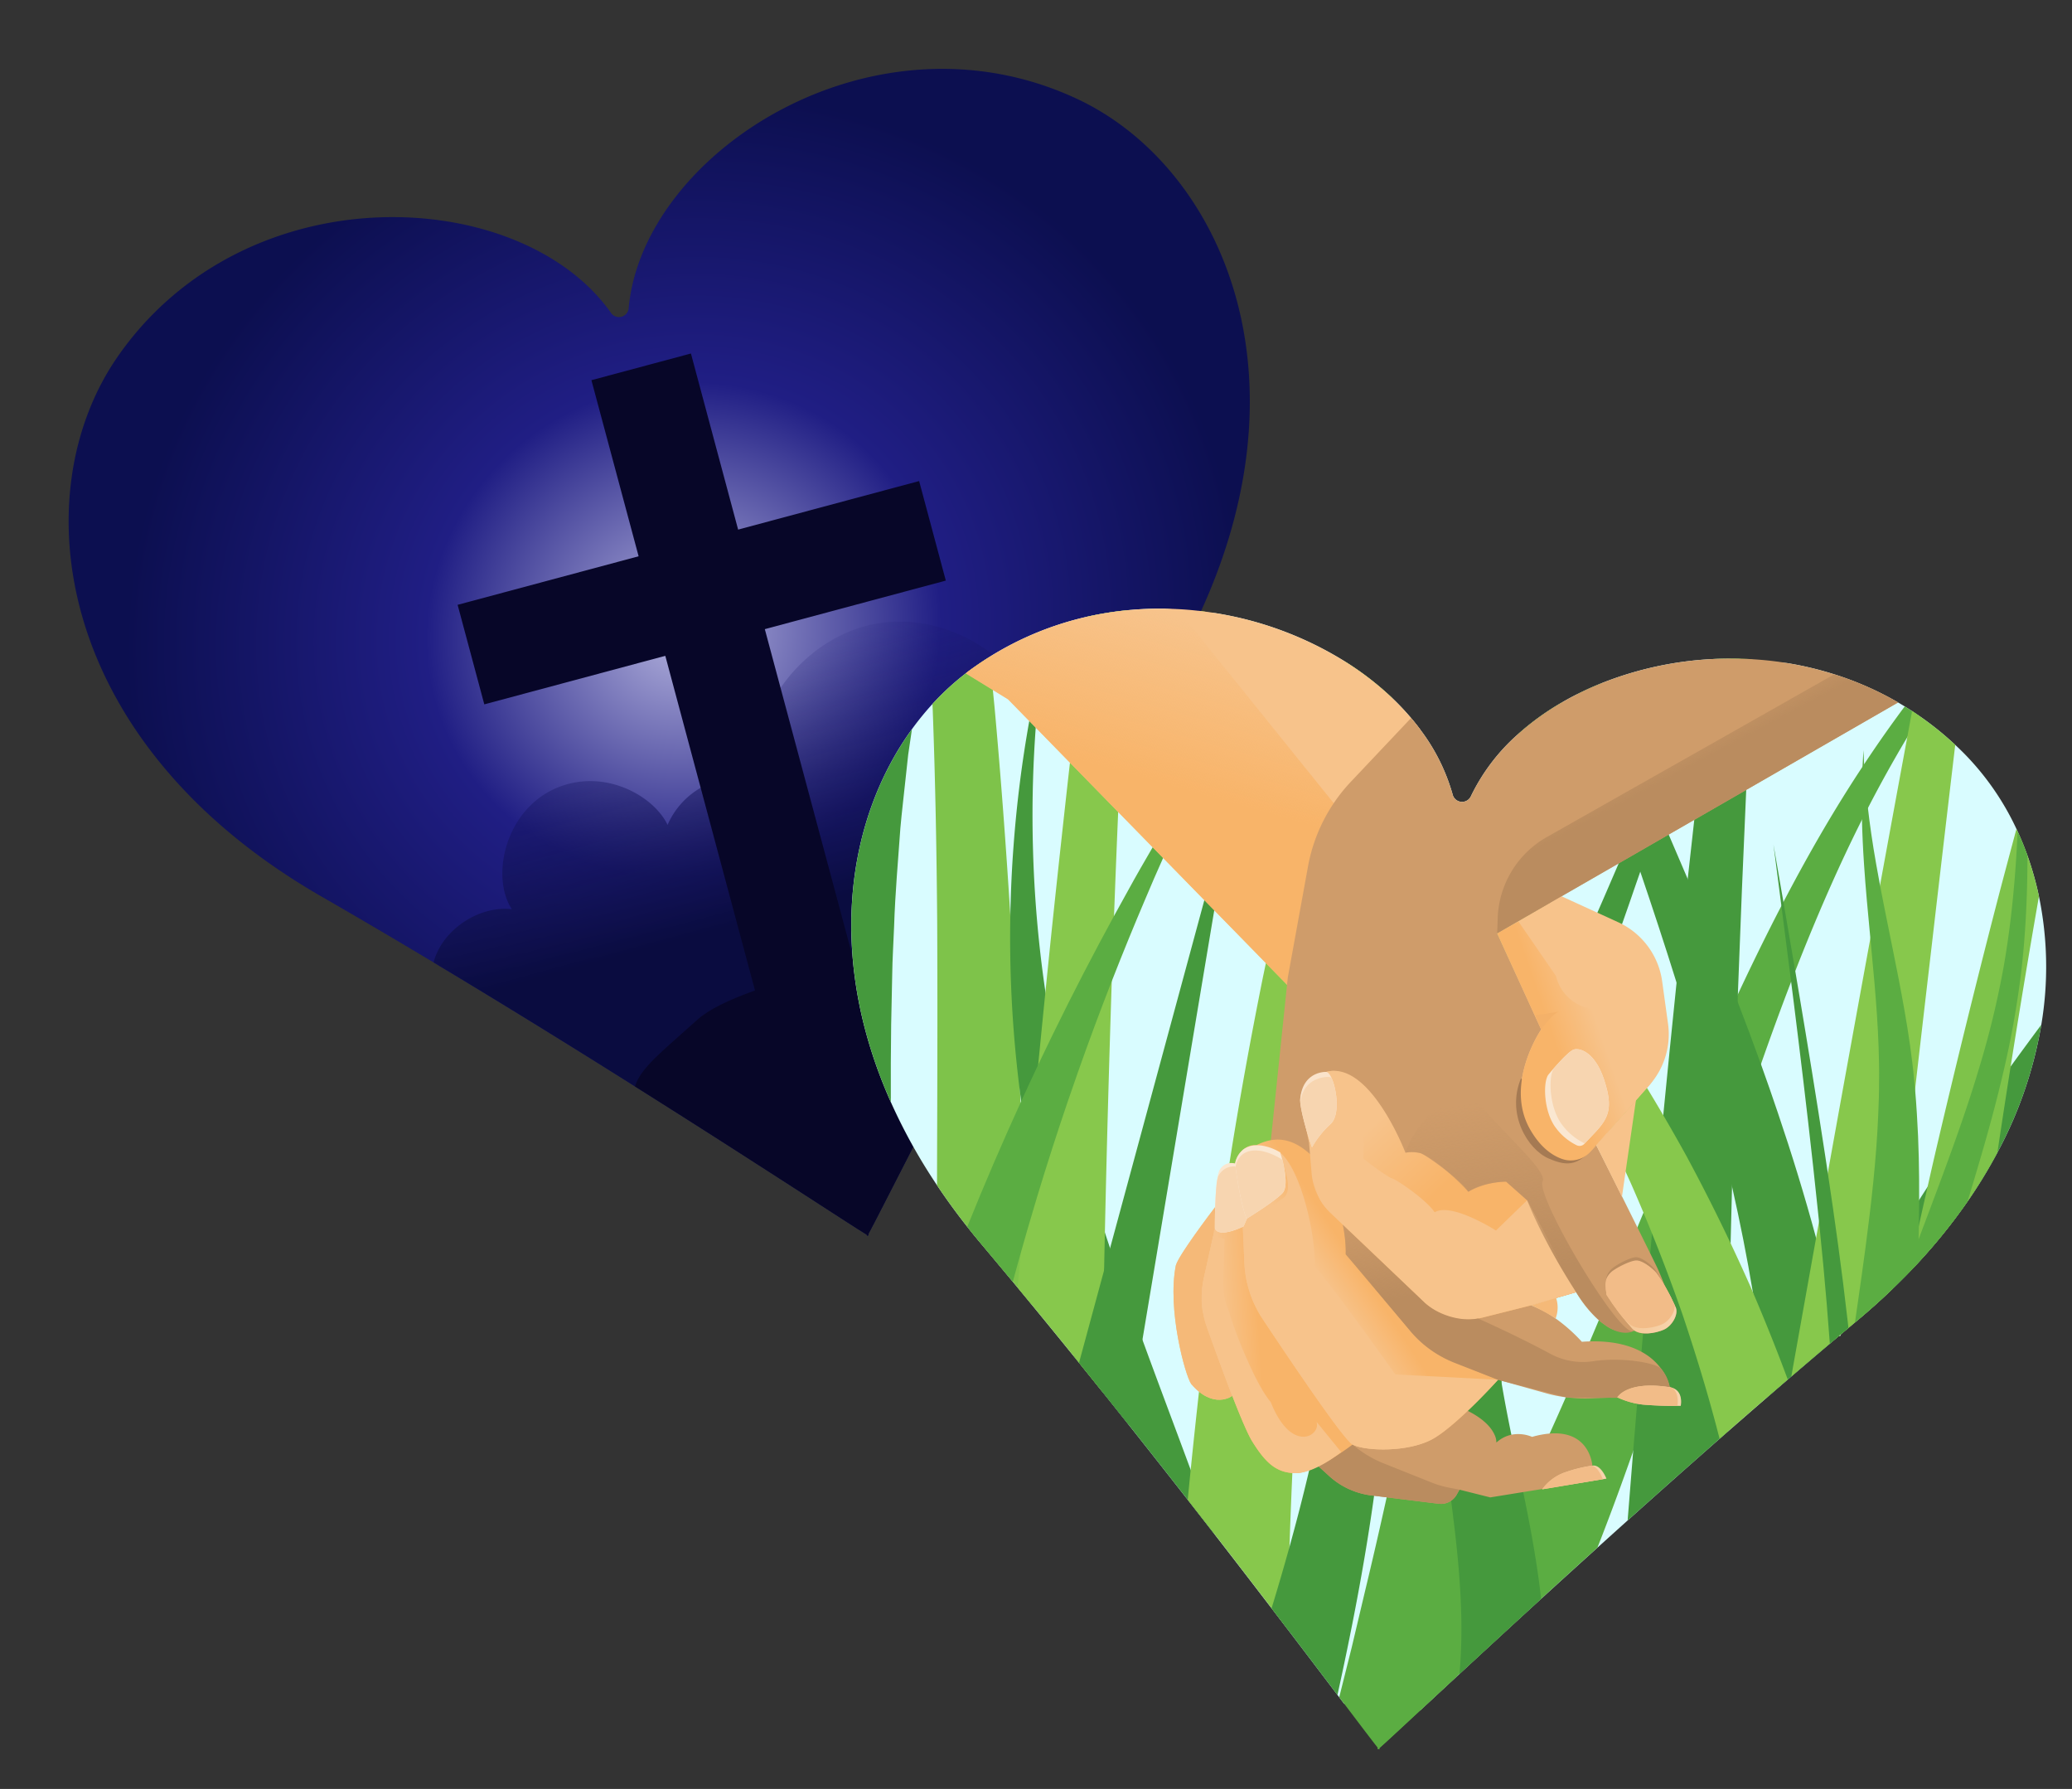
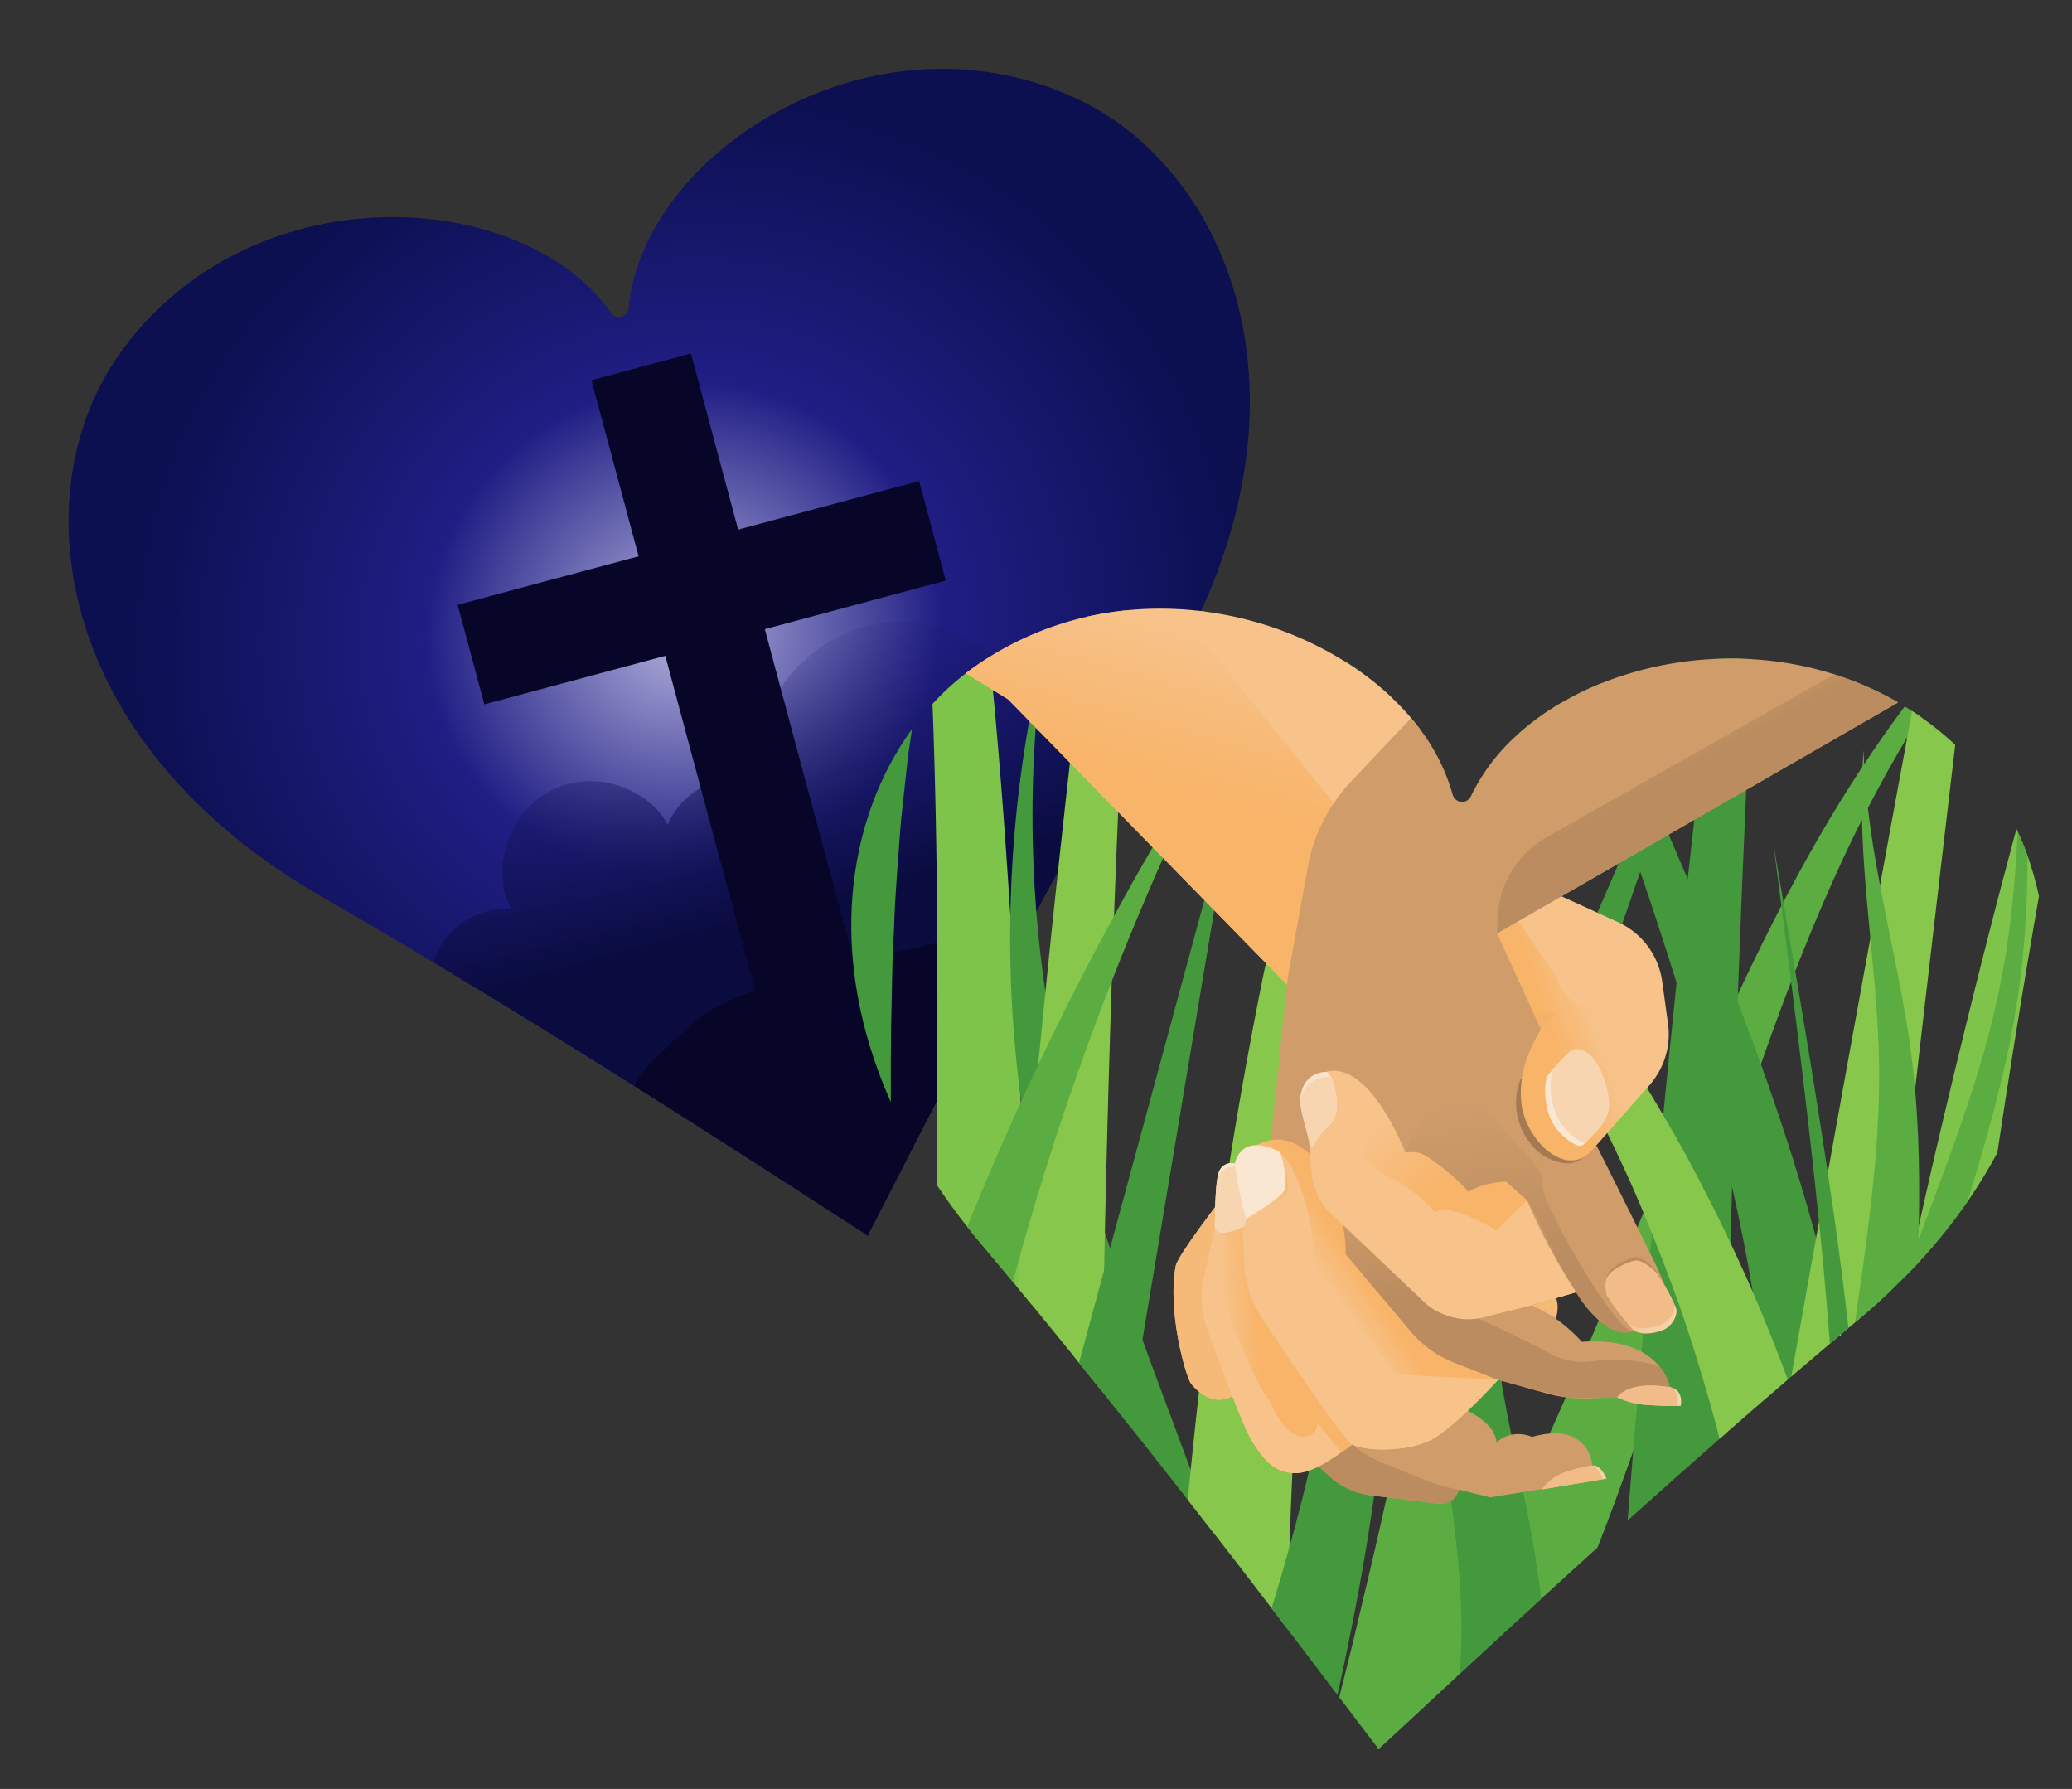
<svg xmlns="http://www.w3.org/2000/svg" xmlns:xlink="http://www.w3.org/1999/xlink" width="596.024" height="514.465" viewBox="0 0 596.024 514.465">
  <rect x="0" y="0" width="596.024" height="514.465" fill="#333333" stroke="none" />
  <defs>
    <linearGradient id="a" y1="0.5" x2="1" y2="0.5" gradientUnits="objectBoundingBox">
      <stop offset="0" stop-color="#f6c28a" />
      <stop offset="1" stop-color="#f6d5af" />
    </linearGradient>
    <radialGradient id="c" cx="0.482" cy="0.468" r="0.448" gradientTransform="translate(0.033) scale(0.935 1)" gradientUnits="objectBoundingBox">
      <stop offset="0" stop-color="#b3b2dd" />
      <stop offset="0.462" stop-color="#201e84" />
      <stop offset="1" stop-color="#0c0f50" />
    </radialGradient>
    <linearGradient id="d" x1="0.5" y1="-0.043" x2="0.5" y2="0.436" gradientUnits="objectBoundingBox">
      <stop offset="0" stop-color="#1c1a74" stop-opacity="0" />
      <stop offset="1" stop-color="#0a0c40" />
    </linearGradient>
    <linearGradient id="e" x1="0.578" y1="0.037" x2="0.486" y2="0.471" gradientUnits="objectBoundingBox">
      <stop offset="0" stop-color="#f8b469" stop-opacity="0" />
      <stop offset="1" stop-color="#f8b469" />
    </linearGradient>
    <linearGradient id="f" x1="0.592" y1="0.346" x2="0.375" y2="0.479" gradientUnits="objectBoundingBox">
      <stop offset="0" stop-color="#f7c38b" />
      <stop offset="1" stop-color="#f8b469" />
    </linearGradient>
    <linearGradient id="g" x1="0.292" y1="0.295" x2="0.402" y2="0.423" gradientUnits="objectBoundingBox">
      <stop offset="0" stop-color="#ba8c5f" stop-opacity="0" />
      <stop offset="1" stop-color="#ba8c5f" />
    </linearGradient>
    <linearGradient id="h" x1="0.153" y1="0.571" x2="0.36" y2="0.512" xlink:href="#f" />
    <linearGradient id="i" x1="0.39" y1="0.512" x2="0.488" y2="0.428" xlink:href="#f" />
    <linearGradient id="j" x1="0.186" y1="0.346" x2="0.456" y2="0.557" xlink:href="#f" />
    <linearGradient id="k" x1="0.17" y1="-0.176" x2="0.408" y2="0.341" xlink:href="#g" />
    <linearGradient id="l" x1="0.375" y1="0.068" x2="0.525" y2="0.744" xlink:href="#g" />
    <clipPath id="m">
      <path d="M4.577,21.96a26.9,26.9,0,0,1,4.808-7.212C12.59,11.061,8.9-.158,6.741,0S-.232,1.765.009,8.9C.73,13.465,4.577,21.96,4.577,21.96Z" fill="#fae3cb" />
    </clipPath>
    <clipPath id="n">
      <path d="M8.8,17.879S2.072,22.046.629,19.161C.149,14.032-.332,5.538.309,3.053A3.825,3.825,0,0,1,4.8.088C7.041.569,9.926,14.513,9.926,14.513Z" fill="#fae7d1" />
    </clipPath>
    <clipPath id="o">
      <path d="M4.648,21.37s7.373-5.449,9.617-8.174-1.6-11.7-1.6-11.7S6.251-1.87,2.084,1.5A6.674,6.674,0,0,0,0,5.823S2.084,15.921,4.648,21.37Z" fill="#fae7d1" />
    </clipPath>
    <clipPath id="p">
      <path d="M.548,8.122S5.477.91,7.28.188s6.251.361,9.5,8.054,2.284,10.7-1.683,15.627l-2.44,3.073a1.907,1.907,0,0,1-2.152.611,16.471,16.471,0,0,1-6.507-4.565C.267,18.78-.774,10.647.548,8.122Z" fill="#fae7d1" />
    </clipPath>
    <clipPath id="q">
      <path d="M8.855,20.676A74.867,74.867,0,0,1,.561,11.54c-1.2-4.688-.24-6.251.722-7.453S6.572,0,8.254,0s4.328,1.8,5.53,3.005a79.005,79.005,0,0,1,6.972,10.458c.962,2.043-.721,5.409-2.885,6.612S11.139,22.6,8.855,20.676Z" fill="#ba8c5f" />
    </clipPath>
    <clipPath id="t">
      <path d="M14.785.1C19,.393,18.392,5.15,18.392,5.15a104.751,104.751,0,0,1-10.939.6A23.622,23.622,0,0,1,0,4.308C.24,3.947,2.645-.741,14.785.1Z" fill="url(#a)" />
    </clipPath>
    <clipPath id="v">
      <path d="M0,8.116,18.152,3.428S16.228-.539,13.824.062a39.921,39.921,0,0,0-7.213,2.4A13.668,13.668,0,0,0,0,8.116Z" fill="url(#a)" />
    </clipPath>
  </defs>
  <g transform="translate(-850.654 -5162.381)">
    <g transform="matrix(0.966, -0.259, 0.259, 0.966, 850.654, 5251.49)">
      <path d="M298.644,186.919q-7.483,7.461-14.969,15.092c-14.817,15.1-29.439,30.44-42.973,44.875-36.108,38.505-64.5,70.572-68.335,74.505v.4c0,.018-.08-.043-.22-.181-.141.137-.217.2-.221.181v-.4c-3.286-3.369-24.592-27.386-53.337-58.409C104.4,247.666,88.4,230.64,71.864,213.549c-8.654-8.936-17.452-17.893-26.215-26.63C-17.748,123.7-7.121,52.451,29.212,21.754,78.742-20.1,153.931,4.153,169.486,46.277a2.8,2.8,0,0,0,5.321,0C190.361,4.153,265.55-20.1,315.08,21.754,351.413,52.451,362.041,123.7,298.644,186.919Z" transform="translate(0 0)" fill="url(#c)" />
      <path d="M168.838,94.587c-36.109,38.505-64.5,70.572-68.335,74.505v.4c0,.018-.08-.043-.221-.181-.141.137-.217.2-.221.181v-.4c-3.286-3.369-24.592-27.386-53.337-58.408C32.541,95.368,16.538,78.342,0,61.251c4.649-8.31,16.729-12.518,25.7-8.961C22.13,41.387,31.6,23.62,47.9,21.853c14.477-1.569,25.7,9.727,27.346,18.624a22.738,22.738,0,0,1,27.531-6.431,42.032,42.032,0,0,1,14.051-23.182c8.885-7.631,20.7-11.922,32.374-10.638,20.879,2.3,38.325,22.09,37.977,43.092a40.252,40.252,0,0,1,24.628,6.395C196.994,64.811,182.372,80.153,168.838,94.587Z" transform="translate(71.863 152.299)" fill="url(#d)" />
      <path d="M122.113,2.268C86,40.773,57.613,72.84,53.778,76.773v.4c0,.018-.08-.043-.221-.181-.141.137-.217.2-.221.181v-.4C50.051,73.4,28.745,49.387,0,18.365c2.917-4.717,9.948-7.588,22.314-13.892C26.2,2.488,32.533,1.3,40.475.652,48.883-.035,59.092-.114,70.106.117,86.745.468,105.224,1.523,122.113,2.268Z" transform="translate(118.589 244.618)" fill="#070628" />
      <g transform="translate(105.165 63.586)">
        <g transform="translate(53.899 0)">
          <rect width="29.633" height="214.932" fill="#070628" />
        </g>
        <g transform="translate(0 52.425)">
          <rect width="137.431" height="29.633" fill="#070628" />
        </g>
      </g>
    </g>
    <g transform="matrix(0.996, 0.087, -0.087, 0.996, 1104.69, 5318.933)">
      <g transform="translate(0 11.145)">
-         <path d="M343.989,97.268A119.386,119.386,0,0,1,334.6,135a140.988,140.988,0,0,1-7.342,14.781A160.928,160.928,0,0,1,314.6,168.639q-1.22,1.572-2.505,3.145-.477.6-.972,1.193-1.567,1.9-3.228,3.788-4.333,4.967-9.258,9.883c-.206.2-.408.408-.615.611-.575.578-1.153,1.153-1.731,1.731q-1.009,1.009-2.021,2.028c-.083.2-.166.4-.246.6-.025-.09-.054-.177-.083-.268q-1.29,1.3-2.588,2.606-5.119,5.157-10.219,10.375l-.94.962q-2.776,2.847-5.545,5.7-5.3,5.466-10.53,10.917c-.662.69-1.323,1.377-1.981,2.068-8.376,8.752-16.541,17.4-24.317,25.709q-4.056,4.338-7.967,8.549C224.671,263.81,219.7,269.189,215,274.3c-8.086,8.8-15.363,16.787-21.534,23.59-.239.264-.477.524-.712.784-3.618,3.987-6.839,7.551-9.6,10.609H161.136q-.748-.83-1.551-1.713c-.184-.206-.369-.412-.56-.622-4.457-4.927-9.894-10.935-16.115-17.76q-2.391-2.624-4.938-5.411c-5.57-6.1-11.661-12.731-18.143-19.733q-4.2-4.538-8.611-9.272c-6.066-6.51-12.4-13.259-18.917-20.138q-4.115-4.343-8.321-8.748-3.644-3.812-7.345-7.656l-1.58-1.645q-6.664-6.908-13.444-13.827-2.218-2.266-4.446-4.522c-.51-.524-1.027-1.045-1.54-1.565q-4.989-5.043-9.977-10.024-2.288-2.283-4.453-4.584-5.216-5.541-9.706-11.144a160.925,160.925,0,0,1-15.316-22.665C-6.281,107.8-3.4,68,12.885,40.848a81.569,81.569,0,0,1,5.252-7.725,75.569,75.569,0,0,1,8.777-9.612c.752-.7,1.518-1.37,2.3-2.028q2.011-1.7,4.074-3.253A90.9,90.9,0,0,1,60.206,4.269a93.583,93.583,0,0,1,11.5-2.9A96.576,96.576,0,0,1,82.268,0H96.958a100.784,100.784,0,0,1,38.259,10.577,85.527,85.527,0,0,1,14.5,9.294,73.59,73.59,0,0,1,5.954,5.292q1.491,1.475,2.87,3.022A56.114,56.114,0,0,1,169.486,46a2.8,2.8,0,0,0,5.318,0,56.6,56.6,0,0,1,11.8-18.757,74.866,74.866,0,0,1,12-10.385q2.017-1.421,4.153-2.733,3.167-1.958,6.565-3.676A100.125,100.125,0,0,1,240.706.7Q243.2.352,245.727.13c.535-.051,1.07-.094,1.609-.13H262.03a95.223,95.223,0,0,1,13.841,2.042,91.774,91.774,0,0,1,19,6.467q1.009.472,2.006.969,1.111.559,2.219,1.142c.8.43,1.6.875,2.393,1.33a90.43,90.43,0,0,1,10.823,7.284q1.4,1.09,2.769,2.248a77.679,77.679,0,0,1,16.881,20.3c.134.231.267.463.4.7q1.838,3.226,3.423,6.673a90.759,90.759,0,0,1,4.313,11.38v0A100.108,100.108,0,0,1,343.989,97.268Z" transform="translate(0 0.235)" fill="#d9fcff" />
        <g transform="translate(0 0)">
          <path d="M127.271,1.142c.8.43,1.6.875,2.393,1.33q-.895,1.757-1.786,3.579-.672,1.35-1.337,2.729c-3.217,6.633-6.413,13.74-9.5,21.262q-.71,1.73-1.41,3.485c-.3.734-.586,1.475-.878,2.216-4.2,10.722-8.151,22.217-11.864,34.229q-1.317,4.262-2.588,8.6c-.311,1.048-.615,2.1-.918,3.159-2.292,7.96-4.479,16.108-6.593,24.378-2.035,7.963-4,16.039-5.917,24.176q-.651,2.744-1.287,5.5-1.242,5.314-2.455,10.653c-.148.644-.293,1.283-.437,1.927-2.277,9.984-4.526,19.994-6.8,29.924q-2.017,8.849-4.078,17.6-1.16,4.9-2.331,9.738a.1.1,0,0,0-.007.033q-1.784,7.342-3.622,14.535-.51,2-1.027,3.98c-2.183,8.408-4.45,16.621-6.8,24.57-5.187,5.581-10.158,10.96-14.853,16.072-8.086,8.8-15.363,16.787-21.534,23.59-.239.264-.477.524-.712.784-3.619,3.987-6.839,7.551-9.6,10.609-5.769,6.38-9.554,10.566-10.79,11.835v.4c-.007.018-.08-.043-.221-.181-.141.137-.217.2-.221.181v-.4c-.032-.033-.065-.069-.1-.1,1.956-3.589,4.045-7.5,6.225-11.73,3.1-6,6.394-12.608,9.774-19.773q2.25-4.766,4.533-9.847,1.128-2.5,2.252-5.072c4.132-9.446,8.292-19.61,12.366-30.383.043-.116.087-.231.134-.351q3.139-8.334,6.2-17.134c.018-.054.036-.1.054-.159q1.843-5.249,3.665-10.638s0,0,0-.007q1.757-5.195,3.5-10.494,1-3.037,2-6.109,1.014-3.129,2.028-6.283c.007-.018.011-.036.018-.058.517-1.612,1.038-3.232,1.551-4.855,2.389-7.475,4.768-15.045,7.161-22.658q.689-2.185,1.381-4.374,1.524-4.842,3.058-9.7c.014-.051.033-.1.047-.148q2.039-6.442,4.11-12.872,3.1-9.619,6.308-19.144c2.5-7.414,5.05-14.756,7.674-21.967.126-.362.26-.723.39-1.084q3.817-10.454,7.837-20.5,1.2-3,2.426-5.954c.159-.387.322-.774.481-1.157,3.879-9.312,7.884-18.251,12.016-26.674q3.584-7.3,7.262-14.076c.13-.25.267-.5.4-.748q4.067-7.477,8.148-14.228Q124.025,1.652,125.052,0,126.163.559,127.271,1.142Z" transform="translate(171.825 9.713)" fill="#5bad42" />
          <path d="M91.184,180.9q-1.29,1.3-2.588,2.606-5.119,5.157-10.219,10.375l-.94.962q-2.776,2.847-5.545,5.7c-1.811-9.789-4.049-19.78-6.648-29.866-2.545-9.861-5.433-19.809-8.614-29.746q-.971-3.053-1.985-6.105-1.6-4.82-3.282-9.623-2.858-8.247-5.932-16.419c-3.149-8.386-6.438-16.7-9.8-24.888C31.312,73.377,26.873,63.054,22.448,53q-1.068-2.418-2.125-4.811h0c-.1-.231-.2-.463-.3-.69q-.775-1.751-1.551-3.488-2.559-5.748-5.1-11.347C8.8,22.578,4.312,12.88,0,3.676Q3.167,1.719,6.565,0c4.851,8.56,9.912,17.579,15.081,26.967q.862,1.562,1.728,3.141,1.7,3.107,3.42,6.265,1.431,2.624,2.87,5.289v0c.155.286.311.575.466.864q3.037,5.623,6.1,11.383c5.654,10.649,11.343,21.642,16.878,32.9.166.343.336.683.5,1.027q4.2,8.556,8.242,17.3,3.107,6.724,6.084,13.545c5.05,11.484,9.778,23.157,14.076,34.876q1.421,3.866,2.773,7.739Q88.209,171.1,91.184,180.9Z" transform="translate(202.761 10.685)" fill="#45993d" />
-           <path d="M41.972,12.739Q45.849,6.275,49.715,0a119.384,119.384,0,0,1-9.384,37.728,140.987,140.987,0,0,1-7.342,14.781A160.919,160.919,0,0,1,20.33,71.371q-1.22,1.572-2.505,3.145c-.318.4-.643.8-.972,1.193q-1.567,1.9-3.228,3.788Q9.292,84.464,4.367,89.38c-.206.2-.408.409-.615.611-.575.578-1.153,1.153-1.731,1.732Q1.012,92.731,0,93.751q.808-1.947,1.641-3.89,1.2-2.8,2.436-5.592,4.712-10.622,9.97-21.1c.221-.448.448-.9.672-1.345q2.147-4.289,4.363-8.535,1.03-1.979,2.082-3.951,2.944-5.552,5.99-11.022c4.117-7.41,8.336-14.694,12.576-21.826Q40.848,14.6,41.972,12.739Z" transform="translate(294.274 97.503)" fill="#45993d" />
          <path d="M43.476,184.53q-2.218-2.266-4.446-4.522c-.51-.524-1.027-1.045-1.54-1.565Q32.5,173.4,27.512,168.419q-2.288-2.283-4.453-4.584-5.216-5.542-9.706-11.145-.716-8.372-1.432-16.925C10.32,116.7,8.643,97.047,6.8,77.112,4.905,57.194,2.765,37.012.264,16.888q-.13-1-.264-2A75.564,75.564,0,0,1,8.777,5.281c.752-.7,1.518-1.37,2.3-2.028Q13.084,1.556,15.146,0q.927,4.679,1.811,9.37.455,2.4.9,4.79c3.578,19.867,6.8,39.778,9.76,59.392v.018c.054.329.1.661.152.99,2.5,16.91,4.866,33.593,7.136,49.827q.174,1.247.347,2.487.428,3.107.86,6.185,1.486,10.7,2.957,21.1.645,4.549,1.29,9.03Q41.921,174.078,43.476,184.53Z" transform="translate(18.137 18.465)" fill="#7ec34a" />
          <path d="M28,18.75v0C26.62,34.71,25.322,51.338,24.147,68.219c-.578,8.285-1.128,16.632-1.641,24.989a140.97,140.97,0,0,1-7.342,14.781A160.929,160.929,0,0,1,2.505,126.852Q1.285,128.424,0,130q.293-2.25.582-4.508.613-4.69,1.236-9.4.748-5.628,1.522-11.271.559-4.126,1.135-8.256c3.864-27.05,8.072-54.027,12.352-79.248Q18.356,8.5,19.863,0c.134.231.268.463.4.7Q22.1,3.924,23.688,7.371A90.735,90.735,0,0,1,28,18.75Z" transform="translate(312.099 42.023)" fill="#7ec34a" />
          <path d="M74.932,248.433q-4.2-4.538-8.611-9.272c-6.066-6.51-12.4-13.259-18.917-20.138q-4.115-4.343-8.321-8.748-3.644-3.812-7.345-7.656l-1.58-1.645c-2.624-7.476-5.223-15.049-7.736-22.687-2.407-7.356-4.71-14.763-6.854-22.166q-1.486-5.135-2.863-10.27c-.112-.427-.224-.849-.333-1.276q-2.033-7.754-3.759-15.439c-.159-.712-.318-1.424-.47-2.133q-1.458-6.675-2.635-13.245A349.577,349.577,0,0,1,.857,76.186v-.018C.365,69.1.1,62.352.033,56.015A349.285,349.285,0,0,1,1.413,19.972c.145-1.652.3-3.217.445-4.681.542-4.88.991-8.7,1.377-11.3C3.593,1.388,3.781,0,3.781,0S3.73,1.4,3.633,4.02c-.126,2.621-.191,6.467-.246,11.354,0,1.945.007,4.059.043,6.329.134,9.109.647,20.706,2.155,33.969a345.29,345.29,0,0,0,7.244,41.542q1.421,5.986,3.12,12.1c.181.64.358,1.28.542,1.923,1.608,5.686,3.412,11.434,5.372,17.21v0q2.19,6.474,4.638,12.992c2.921,7.728,6.073,15.482,9.388,23.211q.933,2.174,1.88,4.341.64,1.464,1.283,2.924c3.34,7.541,6.8,15.067,10.284,22.528,5.744,12.28,11.567,24.378,17.087,36.058l.358.759Q70.95,240.05,74.932,248.433Z" transform="translate(44.897 15.847)" fill="#45993d" />
          <path d="M12.3,14.481c-.076,4.71-.249,9.409-.253,14.12.159,9.438.134,18.848.658,28.293.239,4.721.322,9.424.683,14.148L14.327,85.2q.819,11.1,1.847,22.206C-6.281,66.954-3.4,27.155,12.885,0l-.022.376-.416,7.038Z" transform="translate(0 41.083)" fill="#45993d" />
          <path d="M20.352,1.33A90.465,90.465,0,0,1,31.174,8.614C30.581,27.968,30,47.727,29.439,67.489c-.4,13.66-.785,27.321-1.153,40.848-.383,14.022-.752,27.9-1.1,41.48q-.217,8.242-.423,16.328-4.332,4.967-9.258,9.883c-.206.2-.408.409-.615.611-.575.578-1.153,1.153-1.731,1.731q-1.009,1.008-2.021,2.028c-.083.2-.166.4-.246.6-.025-.09-.054-.177-.083-.268q-1.29,1.3-2.588,2.606Q5.1,188.49,0,193.708c1.164-13,2.379-26.493,3.633-40.316q.217-2.386.43-4.786.645-7.022,1.294-14.148C7.389,112.2,9.511,89.3,11.669,66.4c.007-.076.015-.155.022-.231q.721-7.716,1.442-15.428c1.363-14.481,2.733-28.9,4.1-43.1Q17.592,3.8,17.958,0C18.761.43,19.556.875,20.352,1.33Z" transform="translate(281.138 10.855)" fill="#87c84c" />
          <path d="M26.822,224.521q-3.644-3.812-7.345-7.656L17.9,215.22q-6.664-6.908-13.443-13.827-2.218-2.267-4.446-4.522Q0,193.59,0,190.281c0-1.11,0-2.223,0-3.34q.011-7.879.043-15.923.027-6.062.065-12.2.076-13.046.21-26.349.1-10.46.246-21.013.114-8.681.249-17.387c.289-16.4.64-32.8,1.041-48.945.358-14.34.756-28.474,1.189-42.225A93.58,93.58,0,0,1,14.546,0c.676,18.768,1.471,38.274,2.364,58.054.445,9.915.918,19.9,1.414,29.895q.146,2.906.293,5.816.336,6.463.691,12.923c1.334,24.527,2.794,48.891,4.32,72.213q.347,5.319.7,10.563c.007.087.011.174.018.26C25.174,201.682,26,213.322,26.822,224.521Z" transform="translate(57.159 1.601)" fill="#87c84c" />
          <path d="M26.562,222.135c-.662.691-1.323,1.377-1.981,2.068C16.205,232.954,8.04,241.6.264,249.911q-.087-9.717-.144-20-.038-7.217-.065-14.68v-.051Q.033,209.714.022,204.13c0-.962,0-1.923-.007-2.888Q.009,198.183,0,195.089c0-1.225,0-2.458,0-3.691q.011-9.185.047-18.595.011-2.868.022-5.755.038-7.656.1-15.424.065-9.3.163-18.732c.127-12.493.289-25.1.488-37.7l.011-.618c.177-10.013.376-20.026.6-29.978q.184-8.594.4-17.109v0q.255-10.329.542-20.5.157-5.824.329-11.571.1-3.161.191-6.3Q3.013,5,3.145.936,5.639.584,8.166.361C8.7.311,9.236.268,9.775.231,10.136.2,10.5.177,10.862.159Q12.679.04,14.506,0c0,.076,0,.152.007.231q.065,1.822.134,3.658c.015.5.033.99.054,1.489q.228,6.344.484,12.789.369,9.625.784,19.437v0c.788,18.819,1.677,38.05,2.646,57.273.025.51.054,1.016.08,1.525.036.7.076,1.406.112,2.111.734,13.9,1.515,27.776,2.324,41.48q.347,5.829.7,11.607.5,8.2,1.012,16.288.727,11.5,1.482,22.687C25.076,201.386,25.821,211.934,26.562,222.135Z" transform="translate(237.561 0.004)" fill="#45993d" />
          <path d="M40.963,87.681v1.684c0,.192,0,.38,0,.571,0,1.2,0,2.408,0,3.611v1.16q-.022,8.632-.1,17.243v0q-.043,4.869-.1,9.717c-.007.618-.018,1.236-.025,1.854v0c-.014,1.157-.033,2.31-.047,3.463v0c-.022,1.356-.043,2.718-.069,4.07v0q-.092,5.9-.217,11.752-.022,1-.043,2c-.228,10.411-.517,20.684-.867,30.751q-.092,2.814-.2,5.6-.016.374-.033.748-.3,7.087-.622,14.011v.022c-.007.123-.011.249-.018.372q-.358,7.694-.737,15.164-.466,9.169-.98,17.937c-.578,9.89-1.2,19.361-1.869,28.308q-.19,2.516-.383,4.981-.461,6.1-.893,11.839-.2,2.679-.4,5.278c-.058.665-.116,1.327-.177,1.985-3.618,3.987-6.839,7.551-9.6,10.609-5.769,6.38-9.554,10.566-10.79,11.835v.4c-.007.018-.08-.043-.22-.181-.141.137-.217.2-.221.181v-.4c-.032-.033-.065-.069-.1-.1-1.33-1.381-5.068-5.513-10.689-11.73Q.8,291.6,0,290.712q1.1-6.854,2.321-14.517c.781-5.321,1.6-10.917,2.455-16.755,1.29-8.567,2.563-17.669,3.821-27.212q.575-4.338,1.142-8.8.342-2.673.68-5.39,1.312-10.438,2.6-21.422.586-4.961,1.168-10.017v-.018q.412-3.579.821-7.2.179-1.665.358-3.333v-.014q1.442-13.545,2.765-27.581.477-5.081.943-10.208c0-.015,0-.033,0-.051q1.014-11.219,1.941-22.618c.766-9.446,1.489-18.956,2.155-28.474q.629-9.69,1.186-19.365.434-7.45.817-14.864c.748-14.369,1.366-28.6,1.847-42.492A74.869,74.869,0,0,1,39.022,0c.488,12.218.889,24.751,1.2,37.468q.244,10.031.416,20.192v.076q.092,5.7.166,11.426.033,2.765.058,5.542Q40.933,81.184,40.963,87.681Z" transform="translate(159.585 17.095)" fill="#5bad42" />
          <path d="M24,0A85.528,85.528,0,0,1,38.5,9.294q-1.231,7.846-2.317,15.732v0c-.036.242-.072.484-.1.73q-.526,3.774-1.008,7.551-.26,2-.506,3.987-.743,6.371-1.4,12.742v0q-.26,2.538-.513,5.075v.007c-1.294,13.154-2.332,26.283-3.127,39.29q-.65,12.021-1.081,23.865-.412,11.262-.607,22.3v0q-.027,1.35-.047,2.7c-.018,1.077-.033,2.147-.047,3.221v0c-.011.893-.018,1.779-.029,2.668v0c0,.26,0,.517-.007.774q-.049,5.124-.047,10.186v0q-.022,12.867.184,25.25v0q.157,9.733.416,19.1v0q.141,4.886.3,9.659v0q.141,4.332.3,8.571.217,5.677.456,11.166.32,7.537.68,14.7.173,3.351.347,6.615c.445,8.245.9,16.064,1.356,23.4q-2.391-2.624-4.938-5.411c-5.57-6.1-11.661-12.731-18.143-19.733Q4.408,248.93,0,244.2q.038-4.262.1-8.654.146-10.937.43-22.607.233-9.207.571-18.815s0,0,0,0c.007-.163.011-.322.018-.484q.45-12.433,1.124-25.445.239-4.6.513-9.254v0q.293-4.929.622-9.915c.051-.73.1-1.464.148-2.2,1.215-17.648,2.888-35.827,4.949-54.241q.244-2.061.5-4.125c2.187-17.832,4.84-35.855,7.981-53.792.076-.416.152-.831.231-1.247q1.29-7.006,2.689-13.982.526-2.613,1.066-5.22Q22.414,7.08,24,0Z" transform="translate(111.219 10.812)" fill="#87c84c" />
          <path d="M188.134,205.525q-2.776,2.847-5.545,5.7-5.3,5.466-10.53,10.917c-.662.691-1.323,1.377-1.981,2.068-4.023-11.5-8.708-23.182-13.841-34.919-.191-.427-.383-.853-.582-1.28q-4.761-10.508-10.089-20.955-1.458-2.868-2.961-5.726-2.142-4.078-4.363-8.13-.895-1.589-1.8-3.177-3.058-5.368-6.246-10.66a.385.385,0,0,0-.029-.051q-6.322-10.508-13.082-20.615l-.213-.311q-3.269-4.772-6.6-9.442l-.553-.77c-.293-.409-.586-.817-.882-1.225-.116-.163-.231-.322-.347-.484v0q-5.146-7.109-10.422-13.888l0,0c-.069-.09-.137-.177-.206-.264q-2.066-2.646-4.157-5.231-.906-1.122-1.818-2.234c-7.132-8.715-14.383-16.9-21.555-24.491-.242-.257-.481-.51-.723-.763q-5.52-5.818-10.949-11.159-2.229-2.2-4.425-4.3-1.561-1.5-3.109-2.957-2.749-2.586-5.444-5.039-3.373-3.052-6.64-5.885C26.46,19.314,15.291,10.8,6.908,4.869,4.493,3.076,2.284,1.547.351.235.231.155.116.076,0,0,.607.011,1.215.029,1.822.058c.1.061.2.119.307.177,1.71.98,3.593,2.093,5.621,3.358C16.187,8.6,27.357,15.739,40.1,25.022q4.452,3.248,9.142,6.836,2.814,2.174,5.7,4.479c.1.076.2.155.293.235q3.02,2.413,6.105,4.974Q67.332,46.5,73.511,51.981a.291.291,0,0,1,.061.054c6.3,5.589,12.71,11.575,19.123,17.937.571.564,1.142,1.135,1.713,1.706q3.693,3.7,7.374,7.562a.084.084,0,0,1,.026.025c.123.123.242.249.361.376q3.091,3.248,6.156,6.615,3.6,3.947,7.165,8.047,3.551,4.077,7.056,8.274c.463.546.918,1.092,1.374,1.641q2.424,2.917,4.829,5.889,5.965,7.521,11.726,15.37,2.7,3.676,5.35,7.418,2.017,2.841,3.994,5.711,1.827,2.646,3.626,5.325,4.614,7.006,9,14.152,3,4.886,5.889,9.814,3.5,5.981,6.825,12.008c.26.484.521.965.777,1.45C180.246,189.41,184.335,197.486,188.134,205.525Z" transform="translate(92.064 0)" fill="#87c84c" />
          <path d="M60.382,0c-.112.293-1.97,5.126-5.158,13.393-1.565,4.287-3.467,9.5-5.646,15.475-.835,2.458-1.735,5.032-2.668,7.728-1.352,3.911-2.772,8.072-4.171,12.486-2.426,7.432-4.945,15.515-7.468,24.1s-5.035,17.648-7.457,27.072q-1.139,4.419-2.248,8.936v0c-2.209,9-4.323,18.273-6.293,27.668q-1.014,4.82-1.97,9.68-.683,3.438-1.334,6.894-.6,3.14-1.164,6.29c-.127.69-.25,1.384-.372,2.075q-4.989-5.043-9.977-10.024Q2.165,149.49,0,147.189c3.835-12.6,7.945-25.018,12.193-36.962.04-.119.083-.235.123-.354q1.968-5.531,3.969-10.91c.26-.7.524-1.4.784-2.1q1.285-3.443,2.581-6.81c4.934-12.836,9.919-24.834,14.637-35.613q1.654-3.785,3.261-7.36c2.075-4.739,4.154-9.167,6.095-13.288,1.008-2.147,1.981-4.208,2.9-6.185,2.812-5.726,5.263-10.718,7.284-14.828C57.874,4.891,60.238.278,60.382,0Z" transform="translate(41.196 35.111)" fill="#5bad42" />
          <path d="M28.46,145.595q-1.22,1.572-2.505,3.145-.477.6-.972,1.193-1.567,1.9-3.228,3.788-4.332,4.967-9.258,9.883c-.206.2-.408.408-.615.611q.163-2.809.325-5.722c.293-5.2.586-10.631.835-16.216.528-12.243.911-25.253.311-38.173-.141-3.232-.307-6.463-.6-9.666-.206-3.217-.611-6.387-.961-9.55C11.022,78.554,10,72.3,8.947,66.238c-.752-4.269-1.518-8.444-2.263-12.493C5.318,46.3,4.027,39.282,3.051,32.92,2.31,28.2,1.739,23.851,1.309,19.961.842,15.746.539,12.07.358,9.07.253,7.432.181,6,.134,4.775.1,3.843.076,3.036.065,2.368.022.824,0,0,0,0S.109.817.315,2.35C.376,2.838.448,3.4.539,4.027c.184,1.345.437,3,.77,4.934.365,2.176.832,4.7,1.41,7.515C3.651,21.02,4.88,26.334,6.456,32.2q.781,2.966,1.67,6.113c2.256,8.01,4.96,16.874,7.681,26.341,1.7,5.983,3.409,12.193,4.9,18.631.712,3.235,1.478,6.5,2.046,9.8q.277,1.41.528,2.827c.423,2.364.792,4.735,1.149,7.11,1.258,8.216,2.122,16.458,2.783,24.49q.309,3.692.56,7.32.136,2.006.268,3.991.108,1.67.213,3.318Q28.357,143.883,28.46,145.595Z" transform="translate(286.144 23.28)" fill="#5bad42" />
          <path d="M25.814,38.964a262.775,262.775,0,0,1-2.737,30.943c-.065.455-.13.911-.2,1.366-1.728,11.788-4.161,23.854-6.742,36.018A160.938,160.938,0,0,1,3.477,126.154q-1.22,1.572-2.5,3.145Q.5,129.9,0,130.492q.77-2.858,1.554-5.7.754-2.711,1.5-5.408C5.527,110.516,8.014,101.747,10.3,93.1c2.191-8.26,4.2-16.4,5.838-24.407a255.98,255.98,0,0,0,4.519-30.01c.817-9.626,1-18.8.9-27.285-.054-3.958-.17-7.765-.322-11.4q1.838,3.226,3.423,6.673.2,2.25.372,4.573C25.658,19.788,26.045,29.092,25.814,38.964Z" transform="translate(311.126 42.72)" fill="#5bad42" />
          <path d="M33.593,136.652q-1.009,1.008-2.021,2.028c-.083.2-.166.4-.246.6-.025-.09-.054-.177-.083-.267q-1.29,1.3-2.588,2.606c-1.2-7.486-2.483-14.9-3.814-22.2q-1.15-6.328-2.342-12.525-1.524-7.96-3.062-15.645C16.035,74.176,12.7,58.383,9.8,44.882Q9.135,41.8,8.5,38.874c-1.793-8.293-3.38-15.555-4.685-21.487-.4-1.815-.766-3.51-1.11-5.068C1.037,4.717.058.268,0,0,.076.282,1.2,4.544,3.131,11.813q.542,2.05,1.168,4.417C5.722,21.628,7.457,28.2,9.42,35.715q.922,3.546,1.916,7.367C14.7,56.062,18.588,71.27,22.6,87.793q.6,2.451,1.2,4.945c3.2,13.317,6.456,27.447,9.42,42.051Q33.408,135.717,33.593,136.652Z" transform="translate(262.702 52.574)" fill="#45993d" />
          <path d="M17.944,46.993q-.054,1.35-.116,2.726c0,.925,0,1.854,0,2.794q.006,2.814.015,5.733c.184,3.9.228,7.913.582,12.052.347,5.563.9,11.329,1.562,17.257q.477,4.327,1.008,8.762.564,4.69,1.175,9.507c1.088,8.665,2.23,17.615,3.13,26.746.343,3.492.654,7.009.911,10.548,0,.022,0,.043,0,.069q.385,5.3.6,10.66.13,2.863.221,5.726c.26,8.358.253,16.686.047,24.888-.029,1.142-.061,2.277-.1,3.412q-.163,5.048-.416,10.02c-1.081,21.125-3.311,41.032-5.513,58-4.457-4.927-9.894-10.935-16.115-17.76Q2.547,235.506,0,232.719c1.225-5.787,2.436-11.8,3.582-17.984,1.348-7.266,2.613-14.77,3.723-22.426.007-.04.014-.08.018-.119.181-1.233.354-2.465.524-3.705q.645-4.706,1.2-9.482.309-2.614.582-5.238.526-4.989.929-10.024.4-4.972.672-9.966.363-5.851.488-11.727c.137-5.7.13-11.4.054-17.08v-.1q-.022-1.578-.047-3.156c-.145-8.347-.408-16.621-.568-24.707-.1-5.137-.166-10.194-.152-15.139q0-1.491.018-2.968A246.494,246.494,0,0,1,13.1,46.577a134.911,134.911,0,0,1,8.99-34.485c.6-1.366,1.1-2.653,1.6-3.8.224-.506.452-.987.694-1.435.77-1.475,1.424-2.729,1.952-3.745.567-1.088.994-1.9,1.265-2.422L27.961,0s-.1.249-.3.741c-.221.549-.56,1.4-1.009,2.516-.423,1.059-.947,2.364-1.562,3.9-.246.589-.463,1.222-.68,1.9-.336,1.077-.665,2.259-1.07,3.5A132.283,132.283,0,0,0,17.944,46.993Z" transform="translate(137.972 51.295)" fill="#45993d" />
          <path d="M30.227,0s-1.081,13.733-2.794,35.458C25.051,65.689,21.45,111.4,17.85,157.115c-.083,1.074-.17,2.147-.253,3.221-.647,8.235-1.291,16.455-1.93,24.574q-4.116-4.343-8.321-8.748Q3.7,172.35,0,168.505q1.2-6.675,2.4-13.382,1.236-6.886,2.469-13.758.58-3.248,1.16-6.481C13.064,95.688,19.78,58.246,24.342,32.8,27.961,12.63,30.227,0,30.227,0Z" transform="translate(76.636 49.961)" fill="#45993d" />
          <path d="M86.2,14.268c-.173-.148-.882-.752-2.079-1.778-1.793-1.529-4.681-4-8.513-7.269q-1.2-1.036-2.534-2.169l-1.54-1.309c-.26-.224-.524-.448-.792-.676-.152-.246-.213.137-.311.257l-.275.517Q69.064,3.9,67.873,6.145c-.817,1.46-1.5,3.047-2.252,4.638-.669,1.453-1.384,2.9-2.021,4.468-.065.159-.13.325-.2.488-.712,1.75-1.439,3.438-2.169,5.325q-1.1,2.966-2.248,6.094c-.383,1.113-.763,2.245-1.15,3.394v0c-1.059,3.188-2.111,6.5-3.12,9.952Q53.8,43.637,52.9,46.9q-1.2,4.37-2.389,8.961-.976,3.763-1.956,7.663-.949,3.747-1.912,7.613-.976,3.888-2.006,7.88c-1.956,7.577-4.1,15.417-6.68,23.4-.166.524-.336,1.052-.513,1.58s-.347,1.07-.528,1.6c-1.388,4.175-2.95,8.419-4.634,12.619q-.792,2-1.634,3.976c-.177.434-.361.864-.546,1.294-1.088,2.559-2.2,5.108-3.286,7.645-1.077,2.5-2.133,4.985-3.134,7.468-.163.4-.322.8-.481,1.2s-.318.813-.477,1.218l-.466,1.225c-.43,1.146-.853,2.292-1.258,3.438a87.055,87.055,0,0,0-3,10.125c-.206.911-.387,1.829-.546,2.747L16.672,163a14.914,14.914,0,0,0-.286,2.241L16.2,167.5c-.054.8-.137,1.587-.21,2.379-.062.708-.116,1.421-.123,2.14l-.018,4.558a111.433,111.433,0,0,0,1.573,17.658c.166,1.019.343,2.042.531,3.062.954,5.2,2.165,10.393,3.481,15.547,0,.007,0,.015,0,.022.025.1.051.2.076.3.007.033.018.065.025.1,1.287,4.963,2.7,9.908,4.161,14.835,1.565,5.289,3.185,10.563,4.753,15.84.029.1.058.2.087.3q.759,2.543,1.5,5.093c2.418,8.325,4.616,16.7,6.311,25.051-8.086,8.8-15.363,16.787-21.534,23.59,0-2.129-.036-4.291-.137-6.478q-.076-1.757-.2-3.532-.271-4.029-.774-8.217c-.943-8.025-2.465-16.458-4.327-25.239q-.623-2.971-1.287-5.993-.4-1.827-.81-3.669c-1.132-5.093-2.3-10.291-3.427-15.605v0c-.839-3.976-1.652-8.014-2.393-12.117q-.336-1.892-.654-3.8-.564-3.367-1.056-6.792c0-.018,0-.04-.007-.058-.571-4.023-1.041-8.1-1.345-12.222a.433.433,0,0,1-.007-.069,124.637,124.637,0,0,1-.112-18.045L.7,170.855c.155-1.753.52-3.5.774-5.249l.036-.231.387-2.382a20.179,20.179,0,0,1,.528-2.6l1.027-4.074.036-.13v0l.235-.936a105.745,105.745,0,0,1,7.118-18.725c.083-.184.17-.365.257-.549,2.877-6.03,5.957-11.7,8.82-17.261q2.071-3.991,3.929-7.942a.109.109,0,0,0,.014-.029.377.377,0,0,0,.025-.054c.018-.04.036-.076.054-.116.4-.857.8-1.71,1.182-2.567q.369-.808.727-1.616v0q.944-2.126,1.84-4.269.624-1.486,1.225-2.971,1.025-2.505,1.984-5.007C33.2,88.162,35.3,82.2,37.273,76.356Q38.515,72.7,39.7,69.112q1.247-3.763,2.465-7.432,1.2-3.627,2.4-7.15c1.63-4.8,3.253-9.453,4.909-13.9.206-.56.416-1.121.625-1.674.531-1.421,1.073-2.816,1.612-4.193h0v0c1.233-3.116,2.483-6.116,3.716-9q1.4-3.091,2.74-6.015c.962-2,2.021-4.03,2.964-5.917.821-1.721,1.775-3.326,2.653-4.876.1-.177.2-.351.3-.524.983-1.7,1.854-3.354,2.845-4.844Q68.039,1.836,69.07.2c.535-.051,1.07-.094,1.609-.13C71.039.043,71.4.018,71.766,0c.025.022.051.047.076.072.365.358.723.708,1.074,1.056l2.635,2.6c3.98,3.94,6.948,6.875,8.733,8.643C85.383,13.458,86.034,14.105,86.2,14.268Z" transform="translate(176.657 0.163)" fill="#45993d" />
        </g>
      </g>
      <g transform="translate(26.914 0)">
        <path d="M128.757,25.434q1.491,1.475,2.87,3.022L126.49,41.582,123.8,48.461,118.516,61.98l-1.562,3.987v.007l-15.71,40.164-1.359-1.164v0l-6.6-5.672L77.155,85.455,74.064,82.8,61.192,71.744l-3.268-2.805L47.155,59.692,32.1,46.765,21.414,37.587,19.4,35.856l-6.626-5.69-4.591-2.3L0,23.782c.752-.7,1.518-1.37,2.3-2.028q2.012-1.7,4.074-3.253A90.9,90.9,0,0,1,33.293,4.541a93.635,93.635,0,0,1,11.5-2.9A96.606,96.606,0,0,1,55.354.271Q57.2.136,59.041.069,62.1-.05,65.15.037c.607.011,1.215.029,1.822.058,1.027.04,2.05.1,3.073.177A100.784,100.784,0,0,1,108.3,10.848a85.529,85.529,0,0,1,14.5,9.294A73.577,73.577,0,0,1,128.757,25.434Z" transform="translate(0 11.108)" fill="#f7c38b" />
        <path d="M118.516,61.911,116.954,65.9v.007l-15.71,40.164-1.359-1.164v0l-6.6-5.672L77.155,85.386l-3.091-2.657L61.192,71.675,57.924,68.87,47.155,59.623,32.1,46.7,21.414,37.518,19.4,35.787,12.771,30.1,8.18,27.8,0,23.713c.752-.7,1.518-1.37,2.3-2.028q2.012-1.7,4.074-3.253A90.9,90.9,0,0,1,33.293,4.472a93.576,93.576,0,0,1,11.5-2.9A96.59,96.59,0,0,1,55.354.2Q57.2.067,59.041,0l.2.2,42.257,43.989,7.223,7.519,8.752,9.109v0Z" transform="translate(0 11.177)" fill="url(#e)" />
        <path d="M.441.766,0,0" transform="translate(169.912 0)" fill="#cf9c6a" />
        <path d="M68.479,79.3,60.346,84.98l.455.8c.683,1.175,2.079,3.6,3.929,6.821l0,0c2.422,4.208,5.621,9.767,9.019,15.656l.011.018c.459.8.918,1.6,1.384,2.4.018.033.036.065.054.094.09.159.184.315.275.474,0,0,0,0,0,0,2.155,3.734,4.345,7.533,6.431,11.145,6.427,11.126,11.857,20.478,12.1,20.767l.014.022a.2.2,0,0,1,.022.029c.5.7,4.385,7.024,8.665,14.015l5.191,8.509c1.634,2.686,3.138,5.158,4.32,7.107,1.3,2.151,2.209,3.658,2.462,4.1,1.323,2.284,6.011,11.267,5.411,14.152a12.125,12.125,0,0,1-6.521,3.85,6.427,6.427,0,0,1-1.4.184c-.267.015-.542.025-.813.036a5.041,5.041,0,0,0-2.089.408.445.445,0,0,1-.1.033,9.833,9.833,0,0,1-8.1-1.092.89.89,0,0,1-.112-.065,18.576,18.576,0,0,1-1.793-1.142,33.3,33.3,0,0,1-7.186-7.439c-.007-.011-.014-.018-.022-.029l-5.585,2.169-6.995,2.715c.163.043.329.09.506.145a29.634,29.634,0,0,1,6.8,2.982c.036.018.054.029.054.029a47.454,47.454,0,0,1,8.108,6.022c.788-.127,1.554-.228,2.3-.311,6.655-.745,11.513.145,15.045,1.692a17,17,0,0,1,6.048,4.345c.007.007.011.014.018.018a13.835,13.835,0,0,1,2.9,5,.52.52,0,0,1,.018.072c3.608.723,3.608,5.05,3.608,5.05l-8.86-.387-3.694-.163-5.838-.253-2.465.3-.029,0L98.7,215.9a43.956,43.956,0,0,1-6.427.318h0c-.188,0-.376-.007-.564-.018h0a.308.308,0,0,1-.058,0,38.584,38.584,0,0,1-4.775-.481c-.336-.054-.669-.112-1-.177l-13.039-2.458-.119-.022-.936-.177s-18.392,5.769-8.658,9.377c.257.094.5.188.745.289,5.014,1.992,7.233,4.363,8.213,6.069a5.116,5.116,0,0,1,.781,2.3,9.174,9.174,0,0,1,4.117-2.624,10.252,10.252,0,0,1,5.979.1A26.343,26.343,0,0,1,87.92,227c11.636-1.963,13.053,8.245,13.053,8.245l4.33,3.246-23.5,5.939-.22.054-9.1,2.3-1.4-.224-7.616-1.218-.7,1.533a4.936,4.936,0,0,1-.488.839c-.04.058-.079.112-.123.166a4.166,4.166,0,0,1-.39.448c-.047.047-.094.094-.145.141a3.226,3.226,0,0,1-.267.239,4.273,4.273,0,0,1-.416.311c-.043.029-.083.058-.126.083a2.6,2.6,0,0,1-.231.137c-.051.029-.1.058-.156.083a4.282,4.282,0,0,1-.474.217l-.141.054c-.1.04-.213.072-.318.1a3.365,3.365,0,0,1-.329.083.125.125,0,0,1-.047.011c-.083.018-.166.036-.249.047a.113.113,0,0,1-.033,0,.792.792,0,0,1-.09.014.063.063,0,0,1-.022,0c-.087.014-.177.022-.264.029a.374.374,0,0,1-.061,0c-.123.011-.242.014-.365.014-.069,0-.134,0-.2,0l-15.041-.542-3.644-.134-.842-.029a21.929,21.929,0,0,1-12.453-4.439l-3.322-2.523-.112-.083-1.5-1.139-.488-1.2-2.386-5.842-3.662-8.961v0L6.734,206.294v0L0,189.8l.311-18.667,0-.329v0l.347-20.886.745-44.943v0l.036-2.078L4.45,70.557A47.969,47.969,0,0,1,14.615,45.206L17.788,41.2l3.825-4.829.394-.5v0l8.271-10.44q1.491,1.475,2.87,3.022A56.113,56.113,0,0,1,44.094,46.273a2.8,2.8,0,0,0,5.317,0,56.6,56.6,0,0,1,11.8-18.757,74.867,74.867,0,0,1,12-10.385q2.017-1.421,4.153-2.733,3.167-1.958,6.565-3.676A100.129,100.129,0,0,1,115.313.975Q117.807.623,120.334.4c.535-.051,1.07-.094,1.609-.13.361-.029.727-.054,1.088-.072q1.816-.119,3.644-.159a96.69,96.69,0,0,1,9.962.231,95.224,95.224,0,0,1,13.841,2.042,91.776,91.776,0,0,1,19,6.467L128.139,37.644,113.994,47.52l-6.962,4.862-5.26,3.673-4.081,2.852h0l-4.255,2.972L77.86,72.751l-3.029,2.115Z" transform="translate(98.479 11.109)" fill="#cf9c6a" />
        <path d="M17.43,0,34.413,6.045A22.015,22.015,0,0,1,48.492,21.88l2.744,12.006a22.017,22.017,0,0,1-3.769,18.007L32.932,71.523a9.063,9.063,0,0,1-11.177,2.849A19.534,19.534,0,0,1,14.3,67.557c-8.549-12.41.721-28.85.721-28.85L0,12.261Z" transform="translate(158.824 83.829)" fill="#f7c38b" />
        <path d="M24.07,17.23c-4.448,6.01-7.012,7.132-13.263,5.049S-2.5,10.578.87,0Z" transform="translate(168.411 137.042)" fill="#a57a53" />
        <path d="M6.969,0a8.756,8.756,0,0,1,.384,5.917A51.025,51.025,0,0,0,0,2.76Z" transform="translate(177.859 199.069)" fill="#f5b978" />
        <path d="M19.591,55.937s-4.969,4.488-12.021-2.4C5.646,51.289-1.246,32.7.2,19.874,1,16.188,11.416,0,11.416,0l4.808,9.136Z" transform="translate(74.842 179.355)" fill="#f7c38b" />
-         <path d="M10.3,0l-1.6,28.049L0,13.864Z" transform="translate(192.482 140.407)" fill="#f7c38b" />
        <path d="M10.6,0C8.121,3.9.861,15.533.2,18.586-1.246,31.409,5.646,50,7.569,52.245c7.053,6.892,12.021,2.4,12.021,2.4s-8.9-18.94-10.382-23.056-.661-10.138-.661-10.138L10.455,7.047Z" transform="translate(74.842 180.643)" fill="#f5b978" />
        <path d="M5.81,0,17.938,14.687a12.436,12.436,0,0,0,12.914,8.476l2.838-.254A14.268,14.268,0,0,1,49.126,39.382a9.738,9.738,0,0,1-1.659,4.176L32.281,64.068a7.636,7.636,0,0,1-7.955,2.9c-2.929-.729-6.578-2.751-10.022-7.749-8.549-12.41.721-28.85.721-28.85L0,3.927Z" transform="translate(158.824 92.164)" fill="url(#f)" />
        <path d="M109.4,6.467,68.062,35.331v0L53.918,45.207v0l-6.962,4.858v0L41.7,53.742l-4.081,2.852h0l-4.255,2.971L17.784,70.439l-3.029,2.115L8.4,76.989.27,82.668S.194,80.936.049,78.453A27.887,27.887,0,0,1,12.094,53.828l2.245-1.543L30.66,41.068l8.278-5.693,3.969-2.726v0l6.12-4.2v0l5.433-3.73,12.818-8.813,8.029-5.52.166-.116L90.4,0A91.77,91.77,0,0,1,109.4,6.467Z" transform="translate(158.555 13.422)" fill="url(#g)" />
        <path d="M42.554,11.207l-.706,1.53a5.226,5.226,0,0,1-4.934,3.033l-19.527-.706A21.912,21.912,0,0,1,4.935,10.623L0,6.88,9.53,0l.4.312a31.584,31.584,0,0,0,10.19,5.246L34.417,9.87a27.369,27.369,0,0,0,5.071,1.019Z" transform="translate(119.395 245.241)" fill="#ba8c5f" />
        <path d="M47.01,77.58S37.072,86.716,31.463,87.2s-8.975-2.244-13.3-8.014C15.1,75.1,6.9,57.618,2.368,47.741A25.99,25.99,0,0,1,.225,33.487L2.132,19.079,2.452,3.051S2.292-.154,6.3.006,39.156,58.988,39.156,58.988Z" transform="translate(83.164 168.61)" fill="url(#h)" />
        <path d="M80.785,63.35S70.847,76.572,64.116,81.541s-19.714,5.61-23.4,4.007c-2.7-1.172-19.88-22.4-28.918-33.728A31.659,31.659,0,0,1,5.136,36.081L3.531,23.521S-.156,10.7.005,7.974,2.729,2.044,5.614,2.2C9.782-.361,14.75-1.483,21.162,3.326S33.5,22.239,33.984,31.214c4.368,4.155,14.259,14.116,20.4,20.33A29.7,29.7,0,0,0,66.8,59.058Z" transform="translate(89.459 160.642)" fill="url(#i)" />
        <path d="M61.1,27.47a23.284,23.284,0,0,0-10.578,3.847c-2.4-3.125-12.742-9.376-14.665-9.857a9.66,9.66,0,0,0-4.328.241S19.032-4.024,6.771.543a8.7,8.7,0,0,0-6.732,8.9l3.607,11.78,1.473,8.574a18.2,18.2,0,0,0,6.569,11.131l28.83,23.064a18.2,18.2,0,0,0,17.337,2.984l13.511-4.686L83.944,57.4,67.6,32.278Z" transform="translate(106.494 139.543)" fill="url(#j)" />
        <path d="M43.922,60.931s-6.85,6.706-12.46,7.187-8.975-2.244-13.3-8.014C15.1,56.021,6.9,38.538,2.368,28.662A25.99,25.99,0,0,1,.225,14.408L2.132,0l-.16.481s-.8,2.084,3.206,2.244l.481,8.334c.068,4.518.314,8.015,2.4,12.021a122.772,122.772,0,0,0,6.732,13.944C19.6,45.839,22.467,48.34,22.467,48.34c7.233,14.489,15.349,8.424,13.644,4.552Z" transform="translate(83.164 187.689)" fill="#f7c38b" />
        <path d="M77.254,59.543S67.317,72.766,60.585,77.734s-19.714,5.61-23.4,4.007c-2.7-1.172-19.88-22.4-28.918-33.728A31.659,31.659,0,0,1,1.605,32.275L0,20.355s1.319,1,3.366-.8c2.725-2.4,4.488-3.686,7.213-6.251,4.167-2.564-.8-10.1-1.282-13.3,6.411,4.808,12.1,22.679,12.582,31.655,6.571,6.251,25.8,28.93,25.8,28.93Z" transform="translate(92.989 164.449)" fill="#f7c38b" />
        <path d="M54.655,41.688S41.191,34.636,36.623,38c-2.4-3.125-11.139-8.174-13.063-8.655s-8.735-4.969-8.735-4.969S14.265-4.071,2,.5c2.959,1,4.367,4.8,5.074,8.153.681,3.229-2.052,6.325-4.193,8.836L0,25.339l1.282,5.77C2.037,35.5,3.443,38.1,6.921,40.878L35.75,63.941a18.2,18.2,0,0,0,17.337,2.984L66.6,62.239l12.579-4.884L62.829,32.231Z" transform="translate(111.261 139.59)" fill="#f7c38b" />
        <path d="M41.123,23.517s11.842,4.061,21.566,8.3a19.8,19.8,0,0,0,12.6,1.047c7.891-1.921,17.956-1.108,19.582.483a11.151,11.151,0,0,1,2.922,5.075s3.887.321,3.607,5.049l-18.152-.721-14.665,1.2-20.2-3.36L35.64,36.855a31.959,31.959,0,0,1-13.573-8.022L1.582,8.446A41.731,41.731,0,0,0,0,0L25.151,20.121c4.218,3.386,11.091,4.834,15.972,3.4Z" transform="translate(121.86 183.411)" fill="url(#k)" />
        <path d="M0,17.436C2.4,6.858,14.184-5,20.8,2.21S41.232,19.084,40.029,22.244c-1.64,4.307,25.569,42.385,29.691,40.63,0,0-6.251,4.488-17.31-9.737S36.062,28.014,36.062,28.014l-6.491-4.808s-6.812.641-10.578,3.847c0,0-9.412-8.548-14.665-9.857A13.453,13.453,0,0,0,0,17.436Z" transform="translate(138.027 143.808)" fill="url(#l)" />
        <g transform="translate(106.524 140.085)">
          <path d="M4.577,21.96a26.9,26.9,0,0,1,4.808-7.212C12.59,11.061,8.9-.158,6.741,0S-.232,1.765.009,8.9C.73,13.465,4.577,21.96,4.577,21.96Z" transform="translate(0 0)" fill="#fae3cb" />
          <g transform="translate(0 0)" clip-path="url(#m)">
            <path d="M5.139,22.279a27.143,27.143,0,0,1,5.4-7.317C14.138,11.221,10-.161,7.569,0S-.26,1.79.01,9.026C.82,13.66,5.139,22.279,5.139,22.279Z" transform="translate(0.08 1.364)" fill="#f7d5b0" />
          </g>
        </g>
        <g transform="translate(84.667 168.528)">
          <path d="M8.8,17.879S2.072,22.046.629,19.161C.149,14.032-.332,5.538.309,3.053A3.825,3.825,0,0,1,4.8.088C7.041.569,9.926,14.513,9.926,14.513Z" transform="translate(0 0)" fill="#fae7d1" />
          <g transform="translate(0 0)" clip-path="url(#n)">
            <path d="M11.292,17.879S2.658,22.046.807,19.161C.191,14.032-.426,5.537.4,3.053A5,5,0,0,1,6.152.088c2.878.481,6.578,14.425,6.578,14.425Z" transform="translate(-0.06 0.962)" fill="#f7d5b0" />
          </g>
        </g>
        <g transform="translate(89.464 162.793)">
          <path d="M4.648,21.37s7.373-5.449,9.617-8.174-1.6-11.7-1.6-11.7S6.251-1.87,2.084,1.5A6.674,6.674,0,0,0,0,5.823S2.084,15.921,4.648,21.37Z" transform="translate(0 0)" fill="#fae7d1" />
          <g transform="translate(0 0)" clip-path="url(#o)">
-             <path d="M4.817,21.284s7.373-5.449,9.617-8.174S13.311,2.051,13.311,2.051,6.019-2.036,1.852,1.329A5.477,5.477,0,0,0,.008,5.5S2.252,15.834,4.817,21.284Z" transform="translate(0.232 1.529)" fill="#f7d5b0" />
-           </g>
+             </g>
        </g>
        <g transform="translate(176.427 127.277)">
          <path d="M.548,8.122S5.477.91,7.28.188s6.251.361,9.5,8.054,2.284,10.7-1.683,15.627l-2.44,3.073a1.907,1.907,0,0,1-2.152.611,16.471,16.471,0,0,1-6.507-4.565C.267,18.78-.774,10.647.548,8.122Z" transform="translate(0 0)" fill="#fae7d1" />
          <g transform="translate(0 0)" clip-path="url(#p)">
            <path d="M.583,8.647S5.83.968,7.75.2,14.4.584,17.859,8.775s2.432,11.39-1.791,16.637l-2.6,3.271a2.029,2.029,0,0,1-2.291.65,17.525,17.525,0,0,1-6.927-4.86C.285,19.994-.824,11.334.583,8.647Z" transform="translate(1.422 -2.577)" fill="#f7d5b0" />
          </g>
        </g>
        <g transform="translate(198.652 185.405)">
          <path d="M8.855,20.676A74.867,74.867,0,0,1,.561,11.54c-1.2-4.688-.24-6.251.722-7.453S6.572,0,8.254,0s4.328,1.8,5.53,3.005a79.005,79.005,0,0,1,6.972,10.458c.962,2.043-.721,5.409-2.885,6.612S11.139,22.6,8.855,20.676Z" transform="translate(0 0)" fill="#ba8c5f" />
          <g transform="translate(0 0)" clip-path="url(#q)">
            <path d="M9.194,20.676A75.9,75.9,0,0,1,.583,11.54c-1.248-4.688-.25-6.251.749-7.453S6.823,0,8.57,0s4.493,1.8,5.741,3.005A78.844,78.844,0,0,1,21.55,13.463c1,2.043-.749,5.409-3,6.611S11.566,22.6,9.194,20.676Z" transform="translate(0 1.082)" fill="url(#a)" />
            <path d="M7.876,18.312A47.875,47.875,0,0,1,.582,11.54c-1.248-4.688-.25-6.251.749-7.453S6.823,0,8.57,0s4.493,1.8,5.741,3.005A48.062,48.062,0,0,1,20.232,11.1c1,2.044-.749,5.41-3,6.612S10.247,20.235,7.876,18.312Z" transform="translate(-0.103 0.922)" fill="#f2bc88" />
          </g>
        </g>
        <g transform="translate(204.863 221.727)">
          <path d="M14.785.1C19,.393,18.392,5.15,18.392,5.15a104.751,104.751,0,0,1-10.939.6A23.622,23.622,0,0,1,0,4.308C.24,3.947,2.645-.741,14.785.1Z" transform="translate(0 0)" fill="url(#a)" />
          <g transform="translate(0 0)" clip-path="url(#t)">
            <path d="M14.785.115c4.213.332,3.606,5.75,3.606,5.75a92.064,92.064,0,0,1-10.939.685A21.19,21.19,0,0,1,0,4.906C.24,4.5,2.644-.844,14.785.115Z" transform="translate(-0.962 -0.44)" fill="#f2bc88" />
          </g>
        </g>
        <g transform="translate(185.63 246.168)">
          <path d="M0,8.116,18.152,3.428S16.228-.539,13.824.062a39.921,39.921,0,0,0-7.213,2.4A13.668,13.668,0,0,0,0,8.116Z" transform="translate(0 0)" fill="url(#a)" />
          <g transform="translate(0 0)" clip-path="url(#v)">
            <path d="M0,9.194,18.152,3.883S16.228-.61,13.824.07A36.7,36.7,0,0,0,6.612,2.794,14.511,14.511,0,0,0,0,9.194Z" transform="translate(-0.901 0.062)" fill="#f2bc88" />
          </g>
        </g>
        <path d="M6.571,0S4.969.481,2,5.53L0,1.6Z" transform="translate(171.846 117.007)" fill="#f4b169" />
      </g>
      <g transform="translate(293.945 202.398)">
        <path d="M0,.329C.029.419.058.506.083.6.163.4.246.2.329,0Zm0,0C.029.419.058.506.083.6.163.4.246.2.329,0Z" transform="translate(0 0)" fill="#fff" />
      </g>
    </g>
  </g>
</svg>